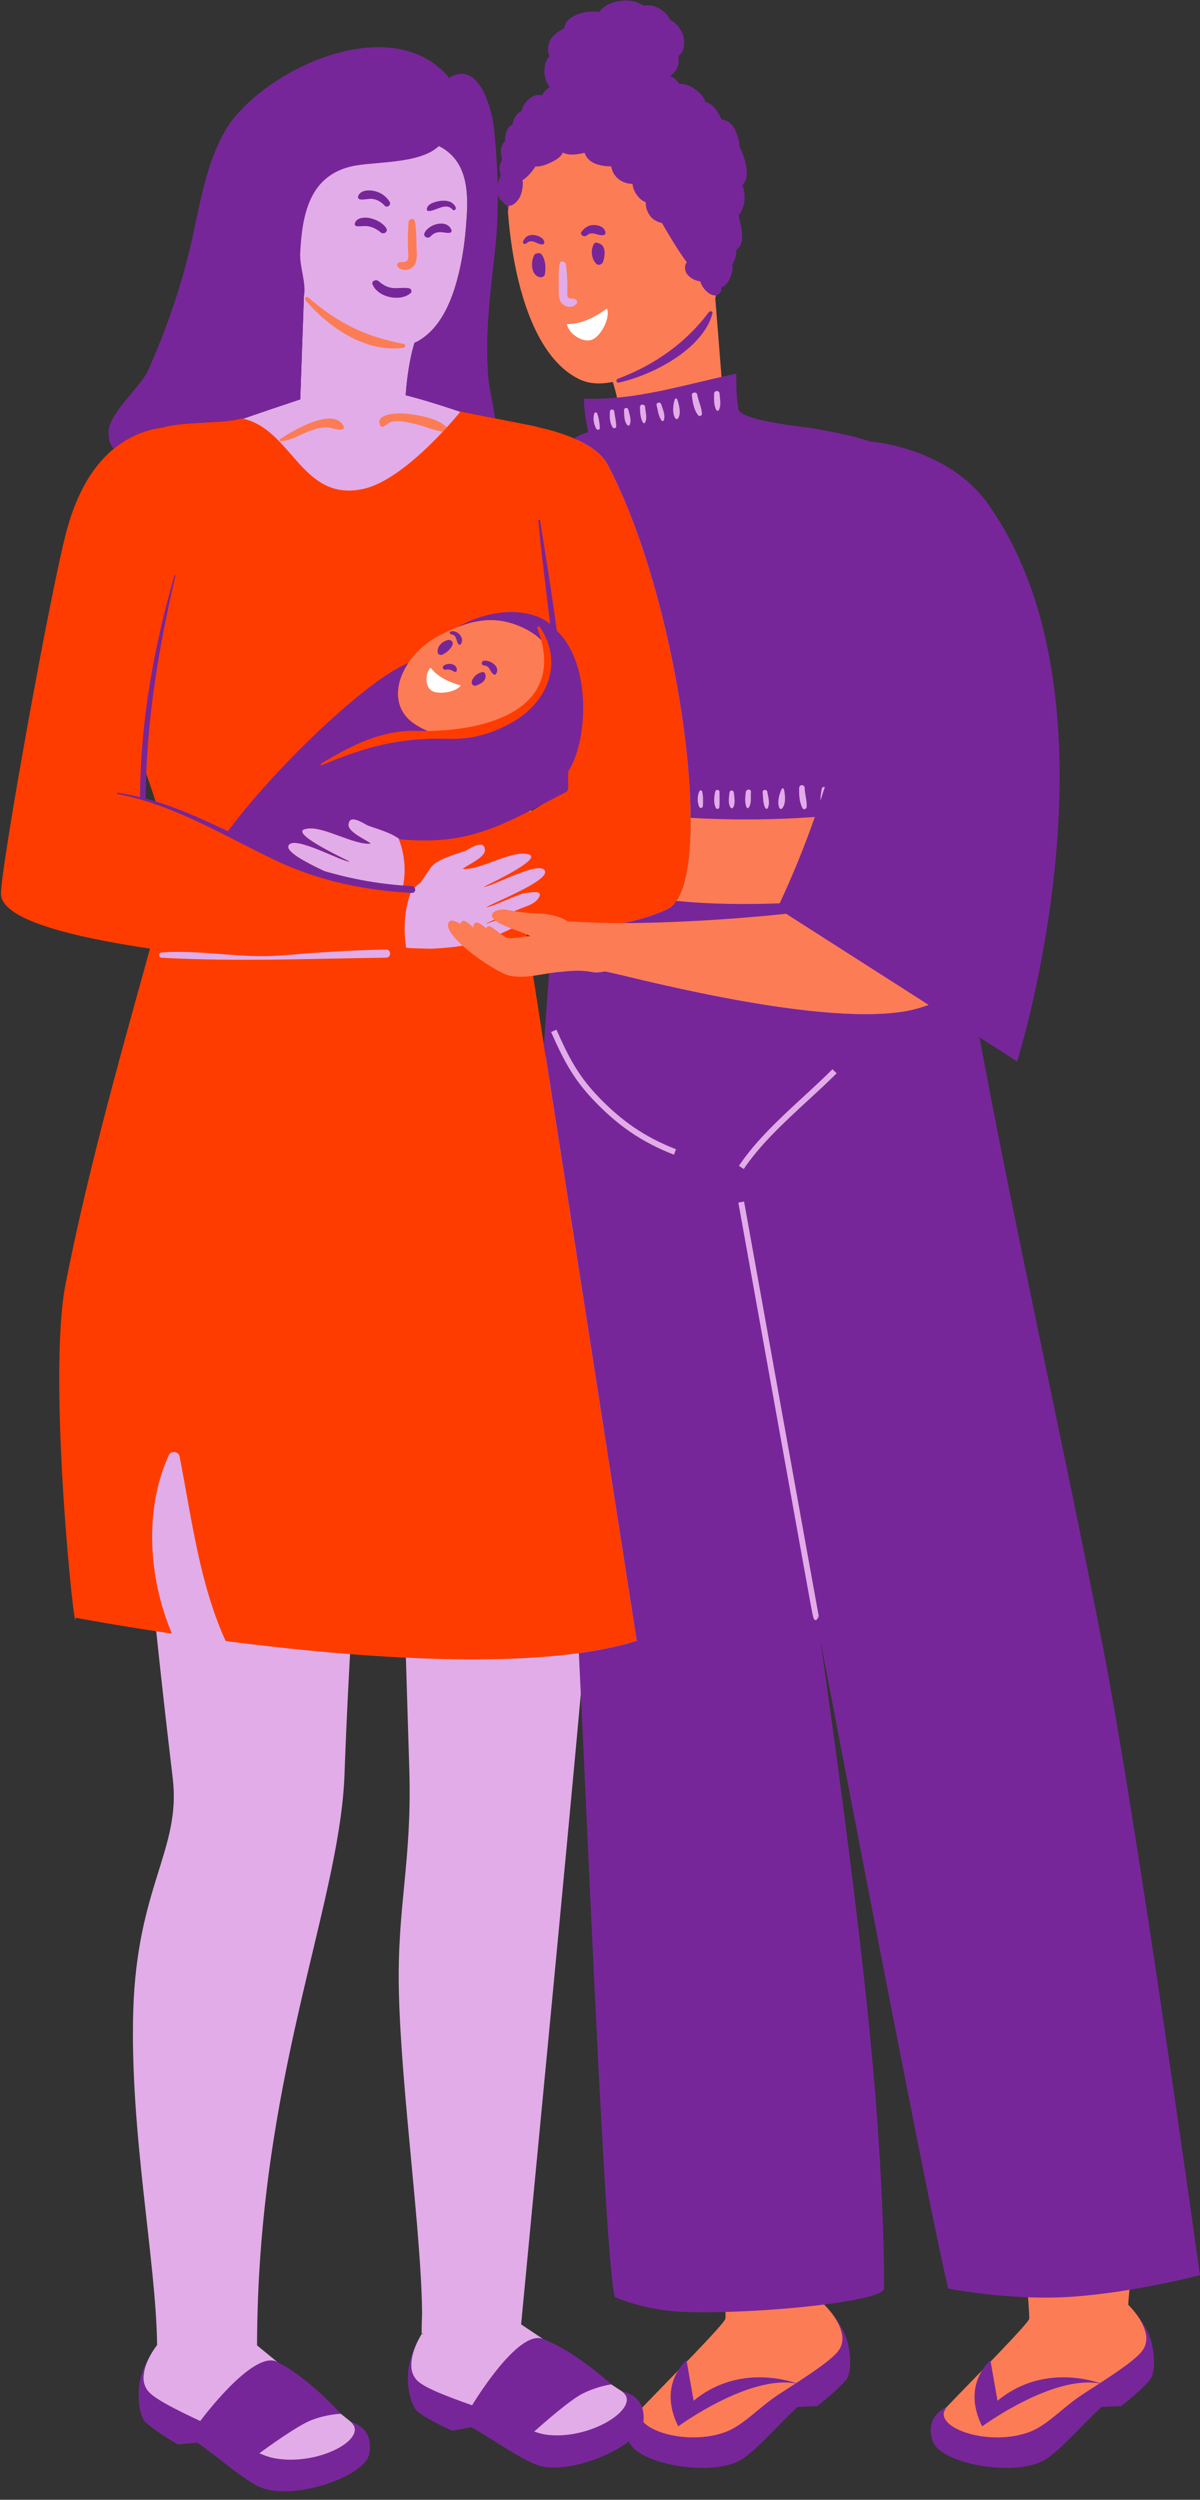
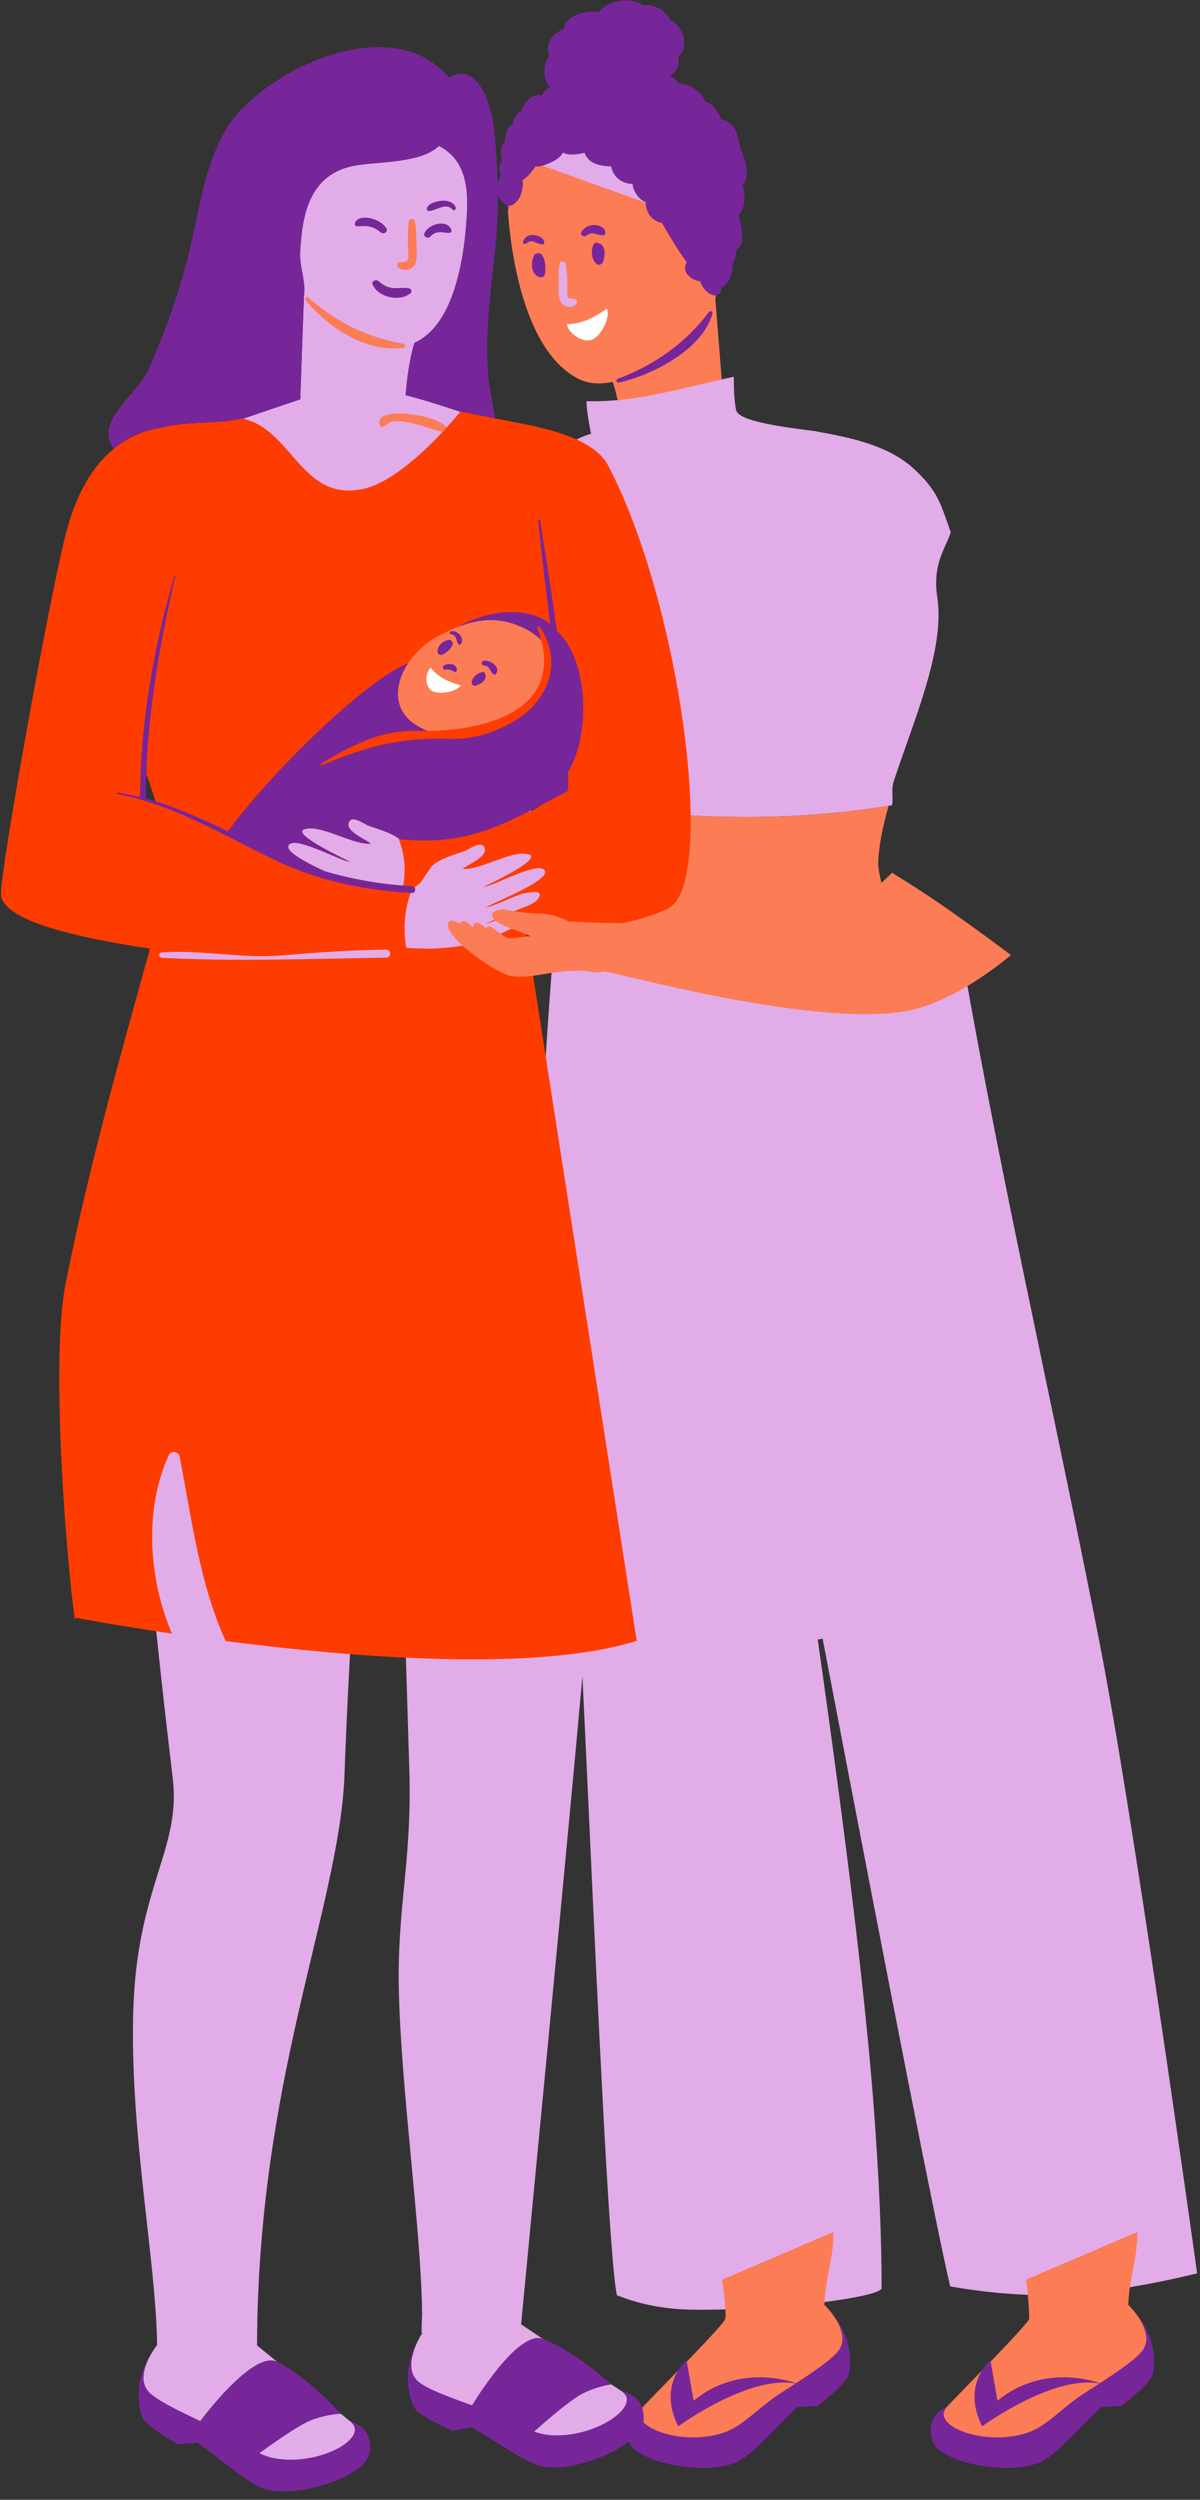
<svg xmlns="http://www.w3.org/2000/svg" fill="#000000" height="501.8" preserveAspectRatio="xMidYMid meet" version="1" viewBox="-0.2 -0.1 240.9 501.8" width="240.9" zoomAndPan="magnify">
  <rect x="-0.2" y="-0.1" width="240.9" height="501.8" fill="#333333" stroke="none" />
  <defs>
    <clipPath id="a">
      <path d="M 26 175 L 240.68 175 L 240.68 500 L 26 500 Z M 26 175" />
    </clipPath>
    <clipPath id="b">
-       <path d="M 109 74 L 240.68 74 L 240.68 465 L 109 465 Z M 109 74" />
-     </clipPath>
+       </clipPath>
  </defs>
  <g>
    <g id="change1_1">
      <path d="M 65.688 205.52 C 83.707 205.52 109.812 188.77 111.133 174.02 C 112.527 158.41 83.707 148.77 65.688 148.77 C 47.672 148.77 30.562 177.348 30.562 193.02 C 30.562 208.691 47.668 205.52 65.688 205.52" fill="#e2ace8" />
    </g>
    <g id="change1_2">
      <path d="M 116.469 75.645 C 117.508 76.129 118.703 76.371 120.031 76.371 C 120.863 76.371 121.77 76.273 122.715 76.082 L 123.152 75.996 L 123.289 76.414 C 123.656 77.535 123.988 78.812 124.281 80.164 C 122.484 80.348 120.676 80.453 118.859 80.453 C 118.418 80.453 117.977 80.449 117.535 80.438 C 117.582 82.016 117.828 83.621 118.035 84.758 C 118.129 85.355 118.246 85.957 118.363 86.535 L 118.453 86.98 L 118.02 87.109 C 115.719 87.82 113.719 89.059 111.906 90.895 C 111.637 91.164 111.383 91.461 111.133 91.762 C 123.434 107.488 123.945 127.688 124.441 147.227 C 124.57 152.227 124.699 157.395 125.031 162.379 C 133.176 163.391 141.449 163.902 149.637 163.902 C 159.598 163.902 169.195 163.141 178.195 161.652 C 178.191 161.656 178.191 161.656 178.191 161.66 C 178.422 161.629 178.641 161.59 178.871 161.551 C 178.879 161.527 178.875 161.504 178.879 161.48 C 178.996 160.867 178.984 160.258 178.965 159.621 C 178.961 159.602 178.965 159.578 178.961 159.559 C 178.961 159.43 178.953 159.301 178.953 159.168 C 178.934 158.371 178.949 157.551 179.242 156.664 C 180.035 154.262 180.914 151.77 181.766 149.359 C 185.441 138.945 189.246 128.18 187.953 119.754 C 187.18 114.699 188.586 111.594 189.715 109.098 C 190.09 108.273 190.445 107.488 190.668 106.738 L 190.152 105.281 C 188.445 100.402 187.668 98.172 183.516 94.25 C 178.133 89.145 170.285 87.711 163.363 86.445 C 163.113 86.398 162.668 86.344 162.09 86.27 L 161.145 86.148 C 151.77 84.93 147.828 83.762 147.543 82.105 C 147.148 79.773 147.117 77.77 147.113 75.527 C 146.145 75.73 145.168 75.953 144.191 76.176 L 142.887 59.766 L 142.898 59.695 C 143.254 58.004 143.352 56.117 143.199 53.93 L 142.844 52.824 L 137.855 44.086 L 126.648 29.625 L 102.152 31.086 C 101.223 46.562 105.012 70.34 116.469 75.645" fill="#e2ace8" />
    </g>
    <g clip-path="url(#a)" id="change1_4">
      <path d="M 220.609 330.023 C 217.094 312 213.309 293.914 209.652 276.426 C 204.277 250.727 198.723 224.156 193.98 197.645 C 192.805 196.402 181.941 184.906 177.02 179.551 C 171.152 180.613 165.668 181.273 160.258 181.562 C 156.34 181.773 152.742 181.875 149.266 181.875 C 134.277 181.875 122.105 179.926 112.078 175.914 C 110.555 193.422 108.859 217.074 108.434 229.207 L 83.102 218.996 C 83.141 218.906 83.172 218.816 83.207 218.727 C 83.207 218.727 83.07 218.777 82.812 218.879 L 78.523 217.152 C 78.531 218.301 78.543 219.465 78.555 220.637 C 64.75 226.555 25.062 245.461 26.211 266.914 C 27.863 297.785 31.27 329.859 34.48 356.91 C 36.172 371.141 27.289 378.551 26.551 403.57 C 25.836 427.879 31.133 453.637 31.34 470.637 L 31.344 470.637 C 31.344 470.641 31.344 470.641 31.344 470.641 L 31.34 470.637 C 31.34 470.637 28.68 473.902 28.613 477.02 C 28.535 477.285 28.461 477.547 28.398 477.82 C 27.812 480.473 28.172 484.684 29.422 485.816 C 30.723 486.996 33.035 488.578 35.633 490.066 L 39.551 489.703 L 39.703 489.809 C 41.312 490.949 42.949 492.211 44.531 493.438 C 47.707 495.891 50.707 498.211 52.758 498.918 C 53.875 499.305 55.246 499.5 56.836 499.5 C 63.969 499.5 72.812 495.688 73.438 492.348 C 73.762 490.617 73.496 489.215 72.652 488.168 C 72.148 487.543 71.488 487.105 70.82 486.793 C 70.668 486.496 70.434 486.203 70.09 485.934 C 64.195 481.238 51.402 470.703 51.402 470.703 C 51.531 417.664 67.602 383.445 68.93 356.91 C 69.664 335.805 71.488 304.539 73.777 283.605 C 75.52 267.613 75.211 249.57 78.711 233.254 C 79.246 268.34 80.664 312.277 81.969 355.109 C 82.539 373.773 79.438 382.645 79.883 400.062 C 80.395 420.086 84.422 448.316 84.531 464.344 L 84.535 464.348 C 84.48 465.719 84.438 467.066 84.441 468.328 L 84.926 468.359 L 84.473 468.402 L 84.48 468.402 C 84.48 468.406 84.48 468.406 84.48 468.406 L 84.473 468.402 C 84.473 468.402 82.145 471.91 82.379 475.023 C 82.332 475.293 82.281 475.562 82.246 475.84 C 81.922 478.531 82.688 482.688 84.039 483.695 C 85.449 484.742 87.91 486.09 90.641 487.32 L 94.508 486.578 L 94.668 486.668 C 96.379 487.645 98.125 488.742 99.816 489.805 C 103.219 491.941 106.434 493.957 108.543 494.461 C 109.277 494.637 110.117 494.727 111.039 494.727 C 118.059 494.727 128.164 489.613 128.488 485.902 C 128.637 484.219 128.27 482.879 127.395 481.926 C 126.816 481.293 126.078 480.895 125.34 480.637 C 125.156 480.352 124.895 480.086 124.527 479.848 C 118.203 475.75 104.445 466.508 104.445 466.508 L 104.367 466.516 L 104.414 466.496 C 106.035 449.211 113.32 374.164 116.723 336.41 C 117.133 344.793 117.59 354.746 118.082 365.367 C 119.898 404.793 122.16 453.75 123.637 460.629 C 124.801 461.125 130.477 463.371 138.125 463.523 C 139.016 463.543 139.93 463.551 140.859 463.551 C 157.406 463.551 176.102 461.031 176.785 459.289 C 176.785 448.934 176.273 437.117 175.23 423.168 C 173.633 401.875 169.84 370.195 163.957 329.008 L 164.945 328.844 C 179.102 402.957 187.949 447.871 190.551 458.863 C 192.227 459.176 200.414 460.617 209.57 460.617 C 211.492 460.617 213.359 460.555 215.125 460.43 C 226.191 459.641 237.773 456.832 240.121 456.238 C 239.16 449.316 227.297 364.266 220.609 330.023" fill="#e2ace8" />
    </g>
    <g id="change1_3">
      <path d="M 42.164 86.172 C 42.164 86.172 58.254 111.777 71.785 107.949 C 85.324 104.121 94.035 83.191 94.035 83.191 C 94.035 83.191 86.465 80.523 81.242 79.242 C 81.516 75.223 82.199 71.254 83.016 68.711 C 83.371 68.559 83.723 68.391 84.059 68.18 C 88.227 65.609 90.312 60.672 91.555 56.145 C 92.512 52.66 93.047 49.078 93.344 45.48 C 93.805 39.906 94.195 33.082 88.777 29.691 C 86.52 28.281 83.812 27.996 81.262 27.477 C 78.664 26.941 76.191 25.516 73.527 25.406 C 71.062 25.305 68.426 26.223 66.852 28.188 C 65.41 29.992 64.234 32.254 62.883 34.164 C 62.762 34.371 62.645 34.586 62.516 34.793 C 62.426 34.938 62.324 35.047 62.211 35.121 L 59.578 38.844 C 52.609 31.34 49.973 42.391 55.266 47.234 C 56.125 53.016 58.227 56.586 60.809 59.398 L 60.078 80.066 C 53.73 82.156 42.496 86.059 42.164 86.172" fill="#e2ace8" />
    </g>
    <g id="change2_1">
      <path d="M 106.074 162.891 C 107.902 158.34 110.352 153.469 112.562 148.84 C 112.953 151.449 113.184 153.719 113.113 155.469 C 112.863 158.281 110.113 160.82 106.074 162.891 Z M 97.402 182.051 C 98.715 181.891 103.531 179.531 104.824 179.262 C 105.621 179.102 106.543 178.969 107.352 178.98 C 108.754 179 108.043 180.23 107.383 180.789 C 106.754 181.32 105.992 181.648 105.215 181.93 C 103.852 182.422 98.543 184.68 97.242 185.359 C 97.922 185.238 102.754 183.359 103.441 183.328 C 103.844 183.32 104.754 183.02 105.031 183.43 C 105.434 184 104.621 184.961 104.242 185.281 C 103.215 186.18 97.562 188.531 96.262 188.922 C 93.742 189.68 91.043 190.02 88.414 190.219 C 87.414 190.289 86.422 190.379 85.414 190.328 C 83.953 190.25 82.512 190.32 81.332 190.121 C 80.844 187.02 80.762 182.859 82.422 178.648 C 83.012 178.059 83.621 177.531 84.234 177.07 L 86.223 174.141 C 87.332 172.422 91.324 171.379 93.254 170.672 C 94.434 170.059 97.023 168.32 97.152 170.551 C 97.184 172.031 93.695 173.488 92.684 174.309 C 95.973 174.672 102.145 170.762 105.414 171.309 C 109.805 171.801 98.695 177.012 96.922 177.922 C 98.594 177.922 108.113 172.531 109.172 174.68 C 110.254 176.648 98.812 181.09 97.402 182.051 Z M 80.594 178.34 C 76.422 177.98 71.293 176.82 65.883 175.219 C 62.113 173.469 56.984 170.961 57.723 169.609 C 58.793 167.461 68.312 172.852 69.984 172.852 C 68.215 171.941 57.102 166.73 61.484 166.238 C 64.762 165.691 70.922 169.602 74.215 169.238 C 73.203 168.422 69.723 166.961 69.754 165.48 C 69.883 163.25 72.473 164.988 73.645 165.602 C 75.223 166.18 78.172 166.98 79.812 168.191 C 81.352 172.141 81.195 175.691 80.594 178.34 Z M 77.328 192.137 C 62.141 192.332 47.488 192.98 32.281 192.156 C 31.59 192.117 31.594 191.133 32.281 191.086 C 40.285 190.52 48.285 192.359 56.266 191.695 C 63.285 191.113 70.281 190.613 77.328 190.52 C 78.371 190.504 78.371 192.125 77.328 192.137 Z M 28.484 159.961 C 28.414 158.301 28.473 156.211 28.645 153.781 C 29.582 156.391 30.473 158.969 31.254 161.48 C 30.113 160.898 29.172 160.379 28.484 159.961 Z M 121.805 93.199 C 119.441 88.73 111.863 86.52 107.574 85.602 C 107.562 85.57 107.555 85.539 107.555 85.539 L 92.242 82.508 C 92.242 82.508 81.312 96.219 72.672 98.059 C 60.223 100.711 58.465 85.871 48.273 83.879 C 45.094 84.969 36.363 84.488 32.633 85.68 C 26.121 86.52 17.492 90.75 13.262 106.109 C 10.043 117.828 -0.207 174.84 0.004 179.43 C 0.223 184.461 13.812 187.93 29.914 190.32 C 25.344 206.949 17.723 233.32 12.965 257.629 C 9.203 276.789 14.984 330.75 14.984 324.641 C 14.984 324.641 22.695 326.121 34.312 327.828 C 29.582 316.672 28.715 302.789 33.715 291.949 C 34.121 291.039 35.664 291.27 35.844 292.23 C 38.293 304.73 39.832 317.75 45.102 329.32 C 71.094 332.68 107.523 335.59 127.621 329.27 L 105.363 186.422 C 115.203 186.82 125.863 186.102 133.781 182.379 C 143.844 177.672 136.621 121.281 121.805 93.199" fill="#ff3c00" />
    </g>
    <g id="change3_1">
      <path d="M 230.172 469.285 C 230.078 469.023 229.965 468.773 229.855 468.523 C 229.371 465.441 226.293 462.566 226.293 462.566 L 226.285 462.57 C 226.285 462.57 226.285 462.566 226.285 462.566 L 226.293 462.566 C 226.582 456.469 228.113 453.754 228.113 447.945 L 205.75 457.531 C 206.09 458.891 206.445 464.484 206.422 465.336 C 206.395 466.188 195.172 477.504 189.961 482.949 C 189.66 483.266 189.469 483.582 189.355 483.902 C 188.734 484.301 188.141 484.824 187.727 485.508 C 187.031 486.66 186.957 488.09 187.512 489.758 C 188.398 492.445 195.09 494.805 201.824 494.805 C 204.73 494.805 207.176 494.344 208.891 493.477 C 210.828 492.496 213.492 489.789 216.309 486.926 C 217.707 485.504 219.152 484.031 220.594 482.691 L 220.727 482.566 L 224.66 482.395 C 227.031 480.57 229.113 478.688 230.242 477.348 C 231.328 476.047 231.113 471.832 230.172 469.285" fill="#fc7c55" />
    </g>
    <g id="change3_2">
      <path d="M 168.852 468.523 C 168.363 465.441 165.289 462.562 165.289 462.562 L 165.281 462.57 C 165.281 462.566 165.281 462.566 165.281 462.566 L 165.289 462.562 C 165.578 456.465 167.105 453.754 167.105 447.945 L 144.746 457.527 C 145.086 458.891 145.602 464.234 145.414 465.336 C 145.23 466.438 134.164 477.5 128.957 482.949 C 128.656 483.266 128.465 483.582 128.352 483.902 C 127.73 484.301 127.137 484.824 126.723 485.508 C 126.023 486.66 125.953 488.09 126.504 489.758 C 127.395 492.445 134.082 494.805 140.816 494.805 C 143.727 494.805 146.172 494.344 147.887 493.477 C 149.824 492.5 152.484 489.793 155.301 486.93 C 156.699 485.504 158.148 484.035 159.586 482.691 L 159.723 482.566 L 163.652 482.395 C 166.027 480.566 168.109 478.688 169.234 477.348 C 170.324 476.047 170.109 471.832 169.168 469.285 C 169.074 469.023 168.961 468.773 168.852 468.523" fill="#fc7c55" />
    </g>
    <g id="change3_3">
-       <path d="M 56.035 88.047 C 55.875 88.156 55.93 88.422 56.137 88.422 C 57.773 88.438 59.34 87.547 60.805 86.895 C 62.211 86.262 63.574 85.758 65.133 85.703 C 66.312 85.664 67.273 86.262 68.422 86.117 C 68.754 86.074 68.953 85.785 68.793 85.469 C 66.77 81.391 58.352 86.48 56.035 88.047" fill="#fc7c55" />
-     </g>
+       </g>
    <g id="change3_4">
      <path d="M 83.203 85.02 C 85.023 85.43 86.844 86.309 88.703 86.551 C 88.984 86.25 89.254 85.961 89.504 85.688 C 87.672 83.809 83.762 83.211 81.324 82.938 C 80.152 82.809 74.824 82.75 76.172 85.371 C 76.281 85.578 76.562 85.641 76.762 85.531 C 77.574 85.078 77.914 84.559 78.934 84.469 C 80.363 84.34 81.824 84.711 83.203 85.02" fill="#fc7c55" />
    </g>
    <g id="change3_5">
-       <path d="M 112.145 52.859 C 112.281 52.07 113.332 52.379 113.414 53.039 C 113.633 54.711 113.734 56.449 113.703 58.141 C 113.684 58.68 113.504 59.898 114.371 59.82 C 114.824 59.781 115.012 59.828 115.402 60.039 C 115.645 60.18 115.742 60.531 115.594 60.77 C 114.762 62.051 112.734 61.52 112.223 60.199 C 111.844 59.188 111.984 58.059 111.973 57 C 111.965 55.621 111.902 54.23 112.145 52.859 Z M 116.262 76.102 C 118.223 77.008 120.492 77.039 122.812 76.57 C 123.164 77.629 123.492 78.871 123.781 80.219 C 129.383 79.688 134.902 78.379 140.273 77.102 C 141.723 76.75 143.203 76.398 144.684 76.059 L 143.395 59.801 C 143.773 57.961 143.852 55.988 143.691 53.828 L 143.273 52.578 L 138.254 43.781 L 126.883 29.109 L 101.684 30.621 C 100.754 44.59 103.715 70.289 116.262 76.102" fill="#fc7c55" />
+       <path d="M 112.145 52.859 C 112.281 52.07 113.332 52.379 113.414 53.039 C 113.633 54.711 113.734 56.449 113.703 58.141 C 113.684 58.68 113.504 59.898 114.371 59.82 C 114.824 59.781 115.012 59.828 115.402 60.039 C 115.645 60.18 115.742 60.531 115.594 60.77 C 114.762 62.051 112.734 61.52 112.223 60.199 C 111.844 59.188 111.984 58.059 111.973 57 C 111.965 55.621 111.902 54.23 112.145 52.859 Z M 116.262 76.102 C 118.223 77.008 120.492 77.039 122.812 76.57 C 123.164 77.629 123.492 78.871 123.781 80.219 C 129.383 79.688 134.902 78.379 140.273 77.102 C 141.723 76.75 143.203 76.398 144.684 76.059 L 143.395 59.801 C 143.773 57.961 143.852 55.988 143.691 53.828 L 143.273 52.578 L 138.254 43.781 L 101.684 30.621 C 100.754 44.59 103.715 70.289 116.262 76.102" fill="#fc7c55" />
    </g>
    <g id="change3_6">
      <path d="M 83.234 52.656 C 83.637 51.496 83.426 50.242 83.402 49.039 C 83.375 47.465 83.383 45.883 83.086 44.332 C 82.941 43.566 81.867 43.816 81.812 44.504 C 81.66 46.434 81.652 48.395 81.719 50.328 C 81.738 50.859 81.953 51.934 81.434 52.328 C 81.117 52.57 80.234 52.445 79.789 52.648 C 79.457 52.797 79.48 53.246 79.684 53.48 C 80.676 54.629 82.75 54.062 83.234 52.656" fill="#fc7c55" />
    </g>
    <g id="change3_7">
      <path d="M 80.844 69.703 C 81.227 69.648 81.211 69.016 80.844 68.945 C 73.145 67.465 67.633 64.77 61.691 59.617 C 61.305 59.281 60.805 59.785 61.133 60.172 C 65.793 65.66 73.25 70.773 80.844 69.703" fill="#fc7c55" />
    </g>
    <g id="change3_8">
      <path d="M 92.812 146.051 C 93.082 146.012 93.352 145.969 93.621 145.922 C 94.555 145.75 95.473 145.559 96.371 145.32 C 96.684 145.25 96.992 145.16 97.305 145.07 C 97.582 144.988 97.863 144.91 98.145 144.809 C 98.824 144.602 99.484 144.359 100.121 144.102 C 100.363 144 100.602 143.898 100.832 143.801 C 101.484 143.512 102.102 143.191 102.691 142.852 C 103.234 142.539 103.742 142.211 104.234 141.84 C 104.441 141.691 104.645 141.531 104.844 141.371 C 105.793 140.59 106.621 139.699 107.273 138.699 C 107.434 138.469 107.574 138.23 107.703 137.988 C 108.652 136.27 109.145 134.238 109.012 131.852 C 109.004 131.621 108.984 131.379 108.953 131.141 C 108.934 130.84 108.895 130.539 108.844 130.23 C 108.805 129.988 108.754 129.738 108.703 129.488 C 108.664 129.281 108.621 129.07 108.574 128.859 C 108.531 128.711 108.492 128.559 108.453 128.398 C 107.703 127.621 106.691 126.871 105.395 126.199 C 100.422 123.621 96.062 124.02 91.531 125.828 C 90.293 126.32 89.043 126.922 87.762 127.59 C 85.305 128.891 83.195 130.82 81.762 132.988 C 78.984 137.16 78.652 142.191 82.883 145.141 C 83.723 145.73 84.633 146.219 85.602 146.629 L 85.613 146.629 C 86.445 146.621 87.281 146.602 88.133 146.539 C 88.402 146.531 88.664 146.512 88.934 146.488 C 89.152 146.48 89.383 146.461 89.613 146.441 C 89.945 146.41 90.281 146.379 90.613 146.34 C 91.344 146.262 92.082 146.172 92.812 146.051" fill="#fc7c55" />
    </g>
    <g id="change3_9">
      <path d="M 178.871 175.105 C 178.145 175.824 177.434 176.496 176.742 177.121 C 176.305 175.234 176.066 173.891 176.094 173.199 C 176.203 169.66 177.023 165.762 178.191 161.66 C 169.203 163.148 159.594 163.898 149.645 163.898 C 149.633 163.898 149.633 163.898 149.633 163.898 C 145.914 163.898 142.184 163.789 138.441 163.578 C 138.555 173.59 137.113 180.82 133.781 182.379 C 131.09 183.645 128.066 184.555 124.875 185.199 C 122.617 185.199 120.531 185.164 118.695 185.078 C 115.797 184.953 114.016 184.867 113.777 184.855 C 113.766 184.855 113.75 184.855 113.738 184.848 C 112.109 183.758 109.562 183.301 108.012 183.266 C 105.824 183.215 103.84 182.992 101.691 182.562 C 99.539 182.133 96.914 183.371 99.875 185.133 C 101.762 186.203 104.09 186.75 106.082 187.734 C 106.141 187.758 106.199 187.797 106.258 187.824 C 105.578 187.766 102.234 188.555 101.406 188.086 C 99.492 186.996 98.371 185.527 97.723 185.895 C 97.562 185.98 97.461 186.102 97.383 186.23 C 96.457 185.438 95.715 184.934 95.293 185.129 C 94.902 185.309 94.785 185.66 94.836 186.105 C 93.875 185.195 93.109 184.602 92.66 184.812 C 92.414 184.934 92.277 185.125 92.207 185.355 C 91.211 184.801 90.457 184.5 90.078 184.82 C 87.547 186.984 99.027 195.113 102.16 195.77 C 105.598 196.461 109.086 195.18 112.625 194.961 C 114.637 194.727 116.672 194.605 118.758 195.043 C 119.375 195.172 120.242 195.09 121.156 194.91 C 121.156 194.91 121.16 194.91 121.164 194.91 C 122.453 194.82 162.887 206.223 181.754 202.859 C 187.918 201.758 195.766 197.438 202.746 191.613 C 194.984 185.816 187.172 180.105 178.871 175.105" fill="#fc7c55" />
    </g>
    <g id="change4_2">
      <path d="M 226.863 463.141 C 228.172 464.57 231.164 468.332 229.371 471.41 C 228.402 473.078 224.645 475.664 220.609 478.293 C 218.719 477.633 208.742 474.645 200.051 481.816 L 198.633 473.723 C 198.633 473.723 192.734 478.469 196.969 486.961 C 196.969 486.961 211.023 476.637 220.535 478.344 C 219.438 479.055 218.328 479.77 217.242 480.469 C 213.074 483.16 209.984 486.91 206.121 488.219 C 197.594 491.121 186.453 486.879 189.883 483.039 C 187.953 483.98 185.723 485.961 187.031 489.918 C 188.512 494.371 202.824 497.109 209.113 493.918 C 212.102 492.41 216.574 487.129 220.934 483.059 L 224.691 482.898 C 224.734 482.93 224.773 482.941 224.832 482.891 C 227.582 480.789 229.613 478.879 230.621 477.668 C 231.863 476.191 231.613 471.738 230.645 469.109 C 229.621 466.309 227.793 464.129 226.863 463.141" fill="#772699" />
    </g>
    <g id="change4_3">
      <path d="M 165.852 463.141 C 167.16 464.57 170.152 468.332 168.371 471.41 C 167.402 473.078 163.645 475.664 159.605 478.293 C 157.723 477.637 147.742 474.641 139.047 481.816 L 137.625 473.723 C 137.625 473.723 131.73 478.469 135.961 486.961 C 135.961 486.961 150.02 476.633 159.531 478.344 C 158.438 479.055 157.324 479.77 156.242 480.469 C 152.07 483.16 148.98 486.91 145.109 488.219 C 138.891 490.328 131.289 488.648 128.957 486.094 C 128.965 486.043 128.977 485.996 128.98 485.949 C 129.078 484.867 128.969 483.977 128.719 483.234 C 128.766 483.172 128.805 483.109 128.859 483.047 C 128.801 483.078 128.742 483.109 128.684 483.141 C 127.953 481.09 126.137 480.242 124.609 479.898 C 128.871 482.84 119 489.547 110.02 488.699 C 109.02 488.605 108.027 488.355 107.031 488.008 C 108.871 486.363 114.238 481.656 116.727 480.402 C 119.762 478.871 122.523 478.539 122.523 478.539 C 122.523 478.539 115.363 471.938 108.762 469.402 C 103.695 467.457 94.59 482.715 94.578 482.734 C 89.703 481.004 84.934 479.219 83.512 477.719 C 81.152 475.227 82.973 471.098 83.941 469.297 C 83.242 470.535 82.082 472.969 81.75 475.777 C 81.41 478.559 82.191 482.949 83.742 484.098 C 85.012 485.039 87.422 486.43 90.582 487.84 C 90.652 487.867 90.691 487.859 90.723 487.816 L 94.422 487.109 C 99.602 490.059 105.16 494.168 108.422 494.949 C 113.367 496.129 121.66 493.355 126.051 489.969 C 127.613 494.387 141.844 497.098 148.109 493.918 C 151.102 492.406 155.562 487.129 159.922 483.059 L 163.691 482.898 C 163.723 482.93 163.77 482.938 163.832 482.887 C 166.57 480.789 168.602 478.879 169.621 477.668 C 170.859 476.188 170.609 471.738 169.641 469.109 C 168.613 466.309 166.781 464.129 165.852 463.141" fill="#772699" />
    </g>
    <g clip-path="url(#b)" id="change4_1">
      <path d="M 163.691 325.09 C 163.621 325.102 163.562 325.109 163.504 325.109 C 163.324 325.109 163.215 325.012 163.082 324.57 C 162.922 324.031 162.734 323 162.371 321.039 L 160.664 311.602 C 159.254 303.789 157.383 293.371 155.512 282.961 L 148.023 241.301 L 149.172 241.09 C 149.324 241.91 163.934 323.262 164.172 324.367 L 163.613 324.5 L 164.191 324.43 Z M 161.242 219.91 C 163.254 218.051 165.152 216.309 166.922 214.531 L 167.754 215.359 C 165.965 217.148 164.055 218.91 162.031 220.77 C 157.324 225.102 152.453 229.59 149.102 234.57 L 148.133 233.922 C 151.562 228.82 156.484 224.289 161.242 219.91 Z M 135.094 231.691 C 128.621 229.172 123.715 225.809 118.672 220.441 C 114.621 216.121 112.703 212.172 110.434 207.07 L 111.504 206.59 C 113.723 211.59 115.602 215.449 119.523 219.641 C 124.441 224.871 129.223 228.148 135.512 230.602 Z M 164.754 158.262 C 164.801 157.938 165.109 157.828 165.387 157.879 C 165.102 158.781 164.805 159.68 164.512 160.578 C 164.477 159.805 164.645 159 164.754 158.262 Z M 160.902 162.121 C 160.254 160.949 160.191 159.359 160.234 158.051 C 160.262 157.34 161.324 157.34 161.332 158.051 C 161.363 159.328 161.824 160.629 161.734 161.891 C 161.703 162.309 161.133 162.531 160.902 162.121 Z M 156.805 162.191 C 156.664 162.34 156.383 162.309 156.281 162.121 C 155.762 161.109 156.215 159.25 156.734 158.27 C 156.824 158.09 157.121 158.129 157.172 158.328 C 157.434 159.441 157.621 161.289 156.805 162.191 Z M 153.922 162.121 C 153.832 162.309 153.543 162.301 153.441 162.121 C 152.941 161.191 153.012 159.961 152.902 158.922 C 152.844 158.398 153.734 158.281 153.824 158.801 C 154.004 159.871 154.434 161.109 153.922 162.121 Z M 150.113 162.012 C 149.984 162.199 149.754 162.148 149.664 161.949 C 149.262 160.988 149.395 159.898 149.523 158.891 C 149.602 158.238 150.613 158.219 150.555 158.891 C 150.453 159.941 150.742 161.102 150.113 162.012 Z M 146.965 162.02 C 146.832 162.199 146.594 162.191 146.473 162.02 C 145.902 161.219 146.152 159.922 146.242 159 C 146.305 158.441 147.055 158.441 147.113 159 C 147.203 159.93 147.492 161.199 146.965 162.02 Z M 144.113 82.211 C 144.012 82.41 143.703 82.398 143.602 82.211 C 143.062 81.238 143.152 80.02 143.152 78.93 C 143.164 78.219 144.234 78.219 144.262 78.93 C 144.312 80.031 144.633 81.199 144.113 82.211 Z M 144.191 162 C 144.152 162.328 143.633 162.371 143.504 162.09 C 143.012 161.078 143.145 159.84 143.395 158.77 C 143.504 158.289 144.254 158.391 144.242 158.879 C 144.223 159.91 144.332 160.988 144.191 162 Z M 140.902 161.719 C 140.863 162.172 140.312 162.219 140.145 161.82 C 139.762 160.879 139.754 159.609 140.223 158.699 C 140.344 158.48 140.691 158.531 140.754 158.77 C 140.973 159.672 140.973 160.789 140.902 161.719 Z M 139.762 79.09 C 139.973 80.379 140.672 81.66 140.723 82.961 C 140.734 83.32 140.215 83.578 139.965 83.27 C 139.094 82.188 138.832 80.578 138.684 79.23 C 138.621 78.621 139.66 78.48 139.762 79.09 Z M 135.934 83.871 C 135.793 84.09 135.512 84.078 135.371 83.871 C 134.715 82.949 134.902 81.09 135.273 80.059 C 135.352 79.828 135.652 79.84 135.742 80.059 C 136.121 81.059 136.574 82.93 135.934 83.871 Z M 133.082 84.23 C 133.012 84.469 132.715 84.48 132.582 84.289 C 131.984 83.438 131.871 82.289 131.621 81.289 C 131.473 80.699 132.344 80.469 132.531 81.039 C 132.852 82.07 133.402 83.148 133.082 84.23 Z M 129.305 84.73 C 129.223 84.898 128.965 84.879 128.871 84.73 C 128.332 83.82 128.293 82.66 128.273 81.621 C 128.262 80.949 129.273 80.961 129.312 81.621 C 129.363 82.672 129.793 83.73 129.305 84.73 Z M 126.203 85.188 C 126.121 85.359 125.871 85.371 125.754 85.25 C 125.062 84.531 125.113 83.16 125.074 82.219 C 125.055 81.719 125.812 81.629 125.922 82.102 C 126.16 83.039 126.633 84.27 126.203 85.188 Z M 122.793 85.688 C 122.203 84.809 122.152 83.551 122.242 82.508 C 122.293 81.949 123.043 81.961 123.113 82.508 C 123.23 83.5 123.504 84.508 123.504 85.5 C 123.504 85.891 123.004 85.988 122.793 85.688 Z M 119.512 85.988 C 119.004 85.121 118.773 83.852 119.113 82.879 C 119.215 82.602 119.562 82.621 119.672 82.879 C 120.012 83.738 120.172 84.871 120.223 85.789 C 120.254 86.188 119.691 86.309 119.512 85.988 Z M 164.453 328.941 C 175.465 386.551 187.082 446.559 190.145 459.289 C 190.145 459.289 202.633 461.82 215.164 460.93 C 227.684 460.039 240.684 456.609 240.684 456.609 C 240.684 456.609 228.121 365.879 221.102 329.93 C 213.086 288.891 204.031 248.926 196.43 208.145 L 203.984 212.973 C 203.984 212.973 226.629 141.254 198.133 101.039 C 190.117 89.727 174.691 88.547 174.734 88.559 L 174.738 88.621 C 171.09 87.359 167.199 86.645 163.453 85.961 C 163.082 85.891 162.262 85.789 161.215 85.648 C 156.883 85.09 148.363 83.922 148.031 82.031 C 147.613 79.52 147.613 77.422 147.613 74.91 C 137.555 76.988 127.512 80.34 117.031 79.922 C 117.031 81.438 117.242 83.199 117.543 84.828 C 117.633 85.438 117.754 86.051 117.871 86.641 C 116.852 86.949 115.895 87.371 114.992 87.891 C 117.883 89.129 120.562 90.852 121.805 93.199 C 131.793 112.129 138.332 143.93 138.441 164.078 C 146.812 164.555 155.207 164.492 163.379 163.895 C 161.32 169.77 158.973 175.551 156.316 181.234 C 149.59 181.484 142.559 181.43 135.582 180.75 C 135.062 181.512 134.465 182.062 133.781 182.383 C 131.094 183.641 128.094 184.562 124.914 185.199 C 134.707 185.188 147.699 184.402 157.609 183.328 L 186.219 201.617 C 184.664 202.188 183.164 202.609 181.754 202.859 C 162.883 206.223 122.453 194.82 121.164 194.91 L 121.152 194.91 C 120.242 195.09 119.371 195.172 118.754 195.039 C 116.672 194.609 114.633 194.73 112.621 194.961 C 111.754 195.012 110.883 195.133 110.023 195.27 C 109.664 200.082 109.312 205.012 109.004 209.73 L 127.621 329.27 C 124.184 330.352 120.262 331.16 116.004 331.75 C 117.941 370.59 121.254 453.172 123.203 460.992 C 123.203 460.992 129.344 463.852 138.113 464.031 C 154.082 464.34 177.262 461.762 177.281 459.289 C 177.281 448.289 176.703 436.109 175.734 423.133 C 173.902 398.719 169.402 363.57 164.453 328.941" fill="#772699" />
    </g>
    <g id="change4_4">
      <path d="M 142.105 62.551 C 137.445 68.781 131.172 73.188 123.82 75.941 C 123.352 76.117 123.527 76.809 124.027 76.699 C 130.664 75.246 140.824 70.113 142.824 62.855 C 142.949 62.395 142.359 62.211 142.105 62.551" fill="#772699" />
    </g>
    <g id="change4_5">
      <path d="M 107.852 55.457 C 108.328 55.672 109.102 55.551 109.195 54.91 C 109.379 53.621 109.348 52.242 108.625 51.109 C 108.383 50.727 108.016 50.648 107.703 50.754 C 107.441 50.738 107.18 50.852 107.02 51.16 C 106.379 52.414 106.344 54.781 107.852 55.457" fill="#772699" />
    </g>
    <g id="change4_6">
      <path d="M 109.07 48.496 C 108.938 47.609 107.82 47.195 107.043 47.09 C 105.969 46.949 105.195 47.398 104.797 48.387 C 104.637 48.773 105.191 49.016 105.453 48.77 C 106.629 47.652 107.504 49.012 108.719 48.957 C 108.977 48.945 109.109 48.734 109.07 48.496" fill="#772699" />
    </g>
    <g id="change4_7">
      <path d="M 120.219 48.824 C 120.137 48.785 120.047 48.77 119.961 48.758 C 119.664 48.527 119.172 48.539 118.984 48.922 C 118.371 50.176 118.504 51.758 119.441 52.797 C 119.898 53.305 120.695 53.004 120.883 52.414 C 121.238 51.32 121.52 49.406 120.219 48.824" fill="#772699" />
    </g>
    <g id="change4_8">
      <path d="M 121.348 46.617 C 121.242 45.637 120.324 45.188 119.414 45.09 C 118.188 44.957 117.293 45.43 116.559 46.395 C 116.09 47.012 117.051 47.602 117.566 47.172 C 118.805 46.137 119.727 47.332 120.992 47.086 C 121.184 47.047 121.367 46.816 121.348 46.617" fill="#772699" />
    </g>
    <g id="change4_9">
      <path d="M 70.184 486.012 C 74.102 489.352 63.633 495.051 54.793 493.34 C 53.801 493.148 52.836 492.801 51.875 492.352 C 53.859 490.902 59.668 486.734 62.273 485.727 C 65.438 484.496 68.227 484.438 68.227 484.438 C 68.227 484.438 61.742 477.168 55.414 474 C 50.562 471.57 40.004 485.891 40.004 485.891 C 35.312 483.688 30.746 481.445 29.484 479.82 C 28.852 479.008 28.602 478.078 28.602 477.141 C 28.602 474.969 29.902 472.711 30.703 471.508 C 29.883 472.688 28.512 474.98 27.914 477.719 C 27.305 480.449 27.652 484.891 29.082 486.188 C 30.254 487.246 32.523 488.867 35.523 490.578 C 35.582 490.617 35.633 490.598 35.664 490.57 L 39.414 490.219 C 44.281 493.66 49.422 498.297 52.594 499.391 C 59.254 501.699 73.074 497.051 73.934 492.438 C 74.695 488.34 72.223 486.68 70.184 486.012" fill="#772699" />
    </g>
    <g id="change4_10">
      <path d="M 86.168 47.414 C 86.781 46.77 87.293 46.52 88.195 46.504 C 88.871 46.492 89.477 46.742 90.16 46.617 C 90.449 46.562 90.5 46.234 90.406 46.012 C 89.457 43.77 85.738 44.922 85 46.734 C 84.727 47.398 85.711 47.891 86.168 47.414" fill="#772699" />
    </g>
    <g id="change4_11">
      <path d="M 71.031 44.789 C 70.969 45.066 71.156 45.285 71.43 45.312 C 72.246 45.391 73.027 45.168 73.859 45.352 C 74.773 45.551 75.531 45.965 76.238 46.559 C 76.82 47.047 77.785 46.426 77.34 45.711 C 76.645 44.605 75.254 43.938 74.008 43.676 C 73.012 43.469 71.309 43.539 71.031 44.789" fill="#772699" />
    </g>
    <g id="change4_12">
      <path d="M 90.66 41.98 C 90.98 42.34 91.449 41.883 91.277 41.504 C 90.777 40.375 89.578 40.098 88.438 40.203 C 87.52 40.289 85.688 40.672 85.484 41.793 C 85.445 42.027 85.586 42.254 85.84 42.258 C 87.359 42.273 89.281 40.422 90.66 41.98" fill="#772699" />
    </g>
    <g id="change4_13">
-       <path d="M 74.445 39.816 C 75.422 39.883 76.391 40.465 77.02 41.184 C 77.504 41.73 78.41 41.02 78.027 40.406 C 77.246 39.176 76.094 38.438 74.664 38.188 C 73.609 38.008 72.07 38.129 71.688 39.324 C 71.578 39.656 71.859 39.902 72.152 39.938 C 72.902 40.035 73.676 39.766 74.445 39.816" fill="#772699" />
-     </g>
+       </g>
    <g id="change4_14">
      <path d="M 82.23 58.75 C 82.559 58.477 82.379 57.875 81.977 57.785 C 81.031 57.578 80.062 57.758 79.102 57.742 C 77.711 57.719 76.805 57.191 75.773 56.324 C 75.301 55.926 74.297 56.289 74.598 57.008 C 75.684 59.609 80.09 60.547 82.23 58.75" fill="#772699" />
    </g>
    <g id="change4_15">
      <path d="M 90.641 129.352 C 90.816 128.949 90.559 128.512 90.211 128.422 C 90.082 128.355 89.938 128.332 89.77 128.367 C 88.605 128.617 87.488 129.637 87.664 130.883 C 87.73 131.344 88.324 131.473 88.672 131.289 C 89.504 130.855 90.266 130.23 90.641 129.352" fill="#772699" />
    </g>
    <g id="change4_16">
      <path d="M 92.305 129.203 C 93.184 127.992 91.59 126.258 90.297 126.656 C 89.961 126.762 90.055 127.199 90.375 127.234 C 91.559 127.375 91.285 128.492 91.832 129.203 C 91.961 129.371 92.176 129.383 92.305 129.203" fill="#772699" />
    </g>
    <g id="change4_17">
      <path d="M 94.504 136.738 C 94.395 137.195 94.812 137.695 95.301 137.535 C 96.223 137.23 97.336 136.672 97.289 135.562 C 97.285 135.465 97.254 135.379 97.211 135.301 C 97.215 135.008 96.949 134.73 96.602 134.812 C 95.617 135.039 94.746 135.738 94.504 136.738" fill="#772699" />
    </g>
    <g id="change4_18">
      <path d="M 96.977 133.484 C 98.199 133.605 98.066 134.621 98.82 135.234 C 99.004 135.383 99.254 135.371 99.391 135.16 C 100.312 133.723 98.227 132.371 96.977 132.527 C 96.363 132.602 96.352 133.426 96.977 133.484" fill="#772699" />
    </g>
    <g id="change4_19">
      <path d="M 89.277 134.336 C 90.023 134.16 90.41 134.441 91.039 134.754 C 91.262 134.863 91.48 134.727 91.504 134.484 C 91.637 133.113 89.805 132.887 88.918 133.484 C 88.48 133.777 88.75 134.461 89.277 134.336" fill="#772699" />
    </g>
    <g id="change4_20">
      <path d="M 84.027 167.121 C 82.77 167.094 81.52 167.074 80.312 167.109 C 80.289 167.109 80.262 167.117 80.238 167.121 C 80.266 167.117 80.285 167.102 80.312 167.102 C 81.527 167.066 82.77 167.09 84.027 167.121 Z M 96.473 165.969 C 96.602 165.922 96.73 165.879 96.855 165.824 C 96.73 165.879 96.602 165.918 96.473 165.969 Z M 99.453 164.633 C 99.227 164.73 99 164.828 98.785 164.93 C 99 164.828 99.227 164.73 99.453 164.633 Z M 101.801 163.645 C 101.062 163.953 100.352 164.242 99.688 164.527 C 100.352 164.242 101.059 163.953 101.801 163.645 Z M 103.898 162.738 C 103.672 162.844 103.445 162.941 103.219 163.039 C 103.445 162.941 103.672 162.844 103.898 162.738 Z M 105.008 162.219 C 104.816 162.312 104.621 162.402 104.43 162.492 C 104.621 162.402 104.816 162.312 105.008 162.219 Z M 106.125 161.656 C 105.953 161.746 105.781 161.836 105.605 161.922 C 105.781 161.836 105.953 161.746 106.125 161.656 Z M 102.816 163.215 C 102.496 163.352 102.188 163.484 101.879 163.613 C 102.184 163.484 102.5 163.352 102.816 163.215 Z M 107.242 161.035 C 107.082 161.129 106.926 161.219 106.766 161.309 C 106.926 161.219 107.082 161.129 107.242 161.035 Z M 108.344 160.355 C 108.195 160.449 108.051 160.543 107.902 160.637 C 108.047 160.543 108.195 160.449 108.344 160.355 Z M 109.414 159.605 C 109.281 159.703 109.145 159.801 109.012 159.898 C 109.145 159.801 109.281 159.703 109.414 159.605 Z M 110.449 158.781 C 110.328 158.883 110.207 158.984 110.086 159.086 C 110.207 158.984 110.328 158.883 110.449 158.781 Z M 111.43 157.875 C 111.324 157.98 111.219 158.086 111.109 158.188 C 111.219 158.086 111.324 157.98 111.43 157.875 Z M 112.078 157.199 C 112.172 157.098 112.262 156.988 112.352 156.887 C 112.262 156.992 112.172 157.098 112.078 157.199 Z M 112.98 156.109 C 113.055 156.012 113.121 155.91 113.195 155.812 C 113.121 155.91 113.055 156.012 112.98 156.109 Z M 95.555 166.281 C 95.59 166.27 95.629 166.258 95.664 166.246 C 95.633 166.258 95.602 166.27 95.574 166.281 C 95.562 166.289 95.562 166.285 95.555 166.281 Z M 28.332 160.492 C 37.738 163.258 46.324 168.441 55.145 172.633 C 63.758 176.723 72.996 178.648 82.492 179.145 C 83.379 179.188 83.371 177.816 82.492 177.773 C 76.32 177.449 70.516 176.406 64.859 174.742 C 61.262 173.043 57.059 170.852 57.73 169.609 C 58.801 167.449 68.332 172.859 69.992 172.859 C 68.211 171.949 57.09 166.73 61.492 166.238 C 64.77 165.699 70.922 169.609 74.223 169.23 C 73.223 168.441 69.73 166.961 69.75 165.488 C 69.891 163.238 72.473 165 73.641 165.609 C 75.23 166.191 78.203 167.012 79.82 168.23 C 79.789 168.129 79.77 168.059 79.723 167.969 C 79.742 168 79.75 168.039 79.77 168.07 C 79.871 168.238 80.051 168.379 80.312 168.398 C 94.422 169.699 101.141 165.25 113.492 158.852 C 113.723 158.73 113.852 158.461 113.859 158.199 C 113.871 157.07 113.871 155.949 113.852 154.828 C 113.836 154.855 113.816 154.879 113.801 154.906 C 114 154.582 114.199 154.258 114.383 153.91 C 118.18 146.602 118.012 132.129 111.352 126.32 C 111.176 126.078 110.977 125.852 110.766 125.633 C 110.977 125.852 111.18 126.078 111.352 126.32 C 111.43 126.391 111.512 126.461 111.582 126.531 C 110.602 119.141 109.402 111.762 108.211 104.328 C 108.18 104.141 107.84 104.18 107.859 104.379 C 108.512 111.32 109.41 118.219 110.23 125.129 C 110.367 125.242 110.488 125.367 110.613 125.492 C 107.164 122.145 99.34 121.453 91.531 125.828 C 96.062 124.02 100.422 123.621 105.391 126.199 C 106.691 126.871 107.699 127.621 108.449 128.398 C 108.25 127.629 107.992 126.828 107.68 126 C 107.562 125.699 108.012 125.551 108.18 125.789 C 112.973 132.828 109.82 140.852 102.609 144.898 C 98.473 147.23 94.461 148.359 89.66 148.211 C 80.16 147.922 73.18 149.781 64.453 153.48 C 64.242 153.57 64.062 153.289 64.27 153.172 C 70.492 149.5 76.242 146.41 83.672 146.609 C 84.301 146.629 84.941 146.629 85.602 146.629 C 84.633 146.219 83.723 145.73 82.883 145.141 C 78.652 142.191 78.98 137.16 81.762 132.988 C 73.109 136.477 54.297 154.848 45.555 166.762 C 40.156 164.176 34.77 161.727 29.004 160.184 C 29.031 160.117 29.051 160.047 29.051 159.957 C 29.141 144.863 31.598 130.172 35.02 115.5 C 35.051 115.363 34.848 115.305 34.809 115.441 C 30.613 130.094 28.02 144.645 27.902 159.91 C 26.445 159.551 24.961 159.246 23.445 159.02 C 23.273 158.996 23.195 159.254 23.371 159.285 C 25.02 159.594 26.633 159.996 28.227 160.461 C 28.262 160.477 28.297 160.484 28.332 160.492" fill="#772699" />
    </g>
    <g id="change4_21">
      <path d="M 48.273 83.879 C 48.383 83.898 48.484 83.93 48.582 83.961 C 52.281 82.688 56.824 81.141 60.074 80.07 L 60.812 59.398 C 61.336 56.781 59.934 53.469 60.062 50.719 C 60.457 43.262 61.75 35.445 70.125 33.352 C 70.371 33.289 70.637 33.234 70.91 33.184 C 70.973 33.172 71.039 33.16 71.105 33.145 C 71.375 33.098 71.656 33.055 71.949 33.016 C 72 33.008 72.051 33 72.102 32.996 C 72.359 32.961 72.625 32.93 72.898 32.898 C 72.996 32.887 73.094 32.879 73.191 32.867 C 73.477 32.836 73.77 32.809 74.066 32.781 C 77.211 32.484 81 32.27 84.066 31.301 C 84.066 31.301 84.07 31.301 84.07 31.301 C 84.824 31.062 85.531 30.781 86.18 30.438 C 86.184 30.438 86.184 30.434 86.188 30.434 C 86.836 30.09 87.418 29.688 87.914 29.215 C 88.207 29.359 88.492 29.516 88.773 29.688 C 94.195 33.078 93.805 39.898 93.344 45.48 C 93.043 49.078 92.512 52.66 91.555 56.148 C 90.312 60.672 88.223 65.609 84.062 68.18 C 83.723 68.391 83.371 68.559 83.012 68.711 C 82.203 71.25 81.512 75.219 81.242 79.238 C 84.883 80.141 89.645 81.699 92.203 82.559 C 92.234 82.531 92.242 82.508 92.242 82.508 L 99.195 83.879 C 98.734 80.648 97.871 77.328 97.754 74.738 C 97.172 66.02 98.332 58.172 99.215 49.738 C 99.598 46.254 99.746 42.602 99.727 38.926 C 99.887 39.578 100.215 40.117 100.75 40.395 C 100.77 40.449 100.793 40.504 100.836 40.559 C 101.094 40.898 101.375 41.086 101.66 41.164 L 101.836 42.434 C 101.848 42.02 101.883 41.609 101.934 41.211 C 102.809 41.246 103.695 40.34 104.156 39.48 C 104.496 38.84 104.922 37.215 104.695 36.078 C 105.512 35.551 106.188 34.836 106.785 34.047 C 106.938 33.844 107.113 33.59 107.289 33.312 C 107.984 33.379 108.766 33.188 109.387 32.938 C 110.453 32.504 112.301 31.742 112.785 30.523 C 113.992 31.18 115.684 30.922 117.145 30.574 C 117.504 31.566 118.238 32.371 119.414 32.801 C 120.113 33.062 121.371 33.336 122.504 33.289 C 122.629 34.172 123.039 34.988 123.754 35.66 C 124.5 36.355 125.691 36.852 126.773 36.801 C 126.84 37.672 127.23 38.504 127.781 39.223 C 128.168 39.727 128.781 40.254 129.438 40.492 C 129.352 41.516 129.828 42.66 130.426 43.391 C 130.879 43.945 131.809 44.516 132.68 44.664 C 134.25 47.332 135.801 50.031 137.66 52.523 C 137.113 53.336 137.227 54.449 137.953 55.188 C 138.625 55.879 139.48 56.266 140.406 56.391 C 140.816 58.203 143.445 60.414 144.5 58.402 C 144.637 58.145 144.641 57.891 144.566 57.66 C 145.344 57.344 145.934 56.656 146.293 55.859 C 146.633 55.102 147.02 53.926 146.805 53.02 C 147.371 52.109 147.684 50.98 147.59 50.031 C 149.641 48.828 148.555 45.398 148.078 43.094 C 149.348 41.711 149.648 39.012 148.82 37.121 C 150.637 35.328 149.273 31.434 148.258 29.285 C 148.238 28.238 147.828 27.035 147.555 26.352 C 147.012 25.008 145.984 23.992 144.609 23.867 C 144.004 22.285 142.734 20.535 141.43 20.41 C 141.328 20.082 141.188 19.777 141.059 19.562 C 140.547 18.719 139.738 18.062 138.926 17.531 C 138.074 16.98 137.074 16.699 136.086 16.719 C 135.742 16.004 135.086 15.477 134.305 15.156 C 134.473 15.039 134.629 14.922 134.762 14.812 C 135.914 13.863 136.203 12.465 135.984 11.109 C 137.188 10.406 137.289 8.59 137.02 7.379 C 136.711 6.012 135.699 4.551 134.406 3.938 C 134.031 3.234 133.484 2.602 132.961 2.164 C 131.832 1.23 130.355 0.75 128.934 1.02 C 128.074 0.383 126.781 0.062 125.934 0.012 C 124.059 -0.102 121.121 0.598 120.082 2.332 C 117.324 1.824 113.184 3.105 113.047 5.637 C 111.938 6.066 110.852 7.027 110.402 7.715 C 109.816 8.625 109.625 10.184 110.098 11.211 C 109.176 12.055 108.961 13.91 109.141 15.02 C 109.277 15.895 109.621 16.711 110.184 17.375 C 109.559 17.746 108.891 18.363 108.598 19.066 C 106.91 18.453 104.887 20.383 104.477 22.203 C 103.5 22.605 102.859 23.77 102.68 24.898 C 102.086 25.18 101.641 25.715 101.426 26.469 C 101.27 27.02 101.164 27.656 101.207 28.266 C 100.246 29.035 100.188 30.617 100.625 32.023 C 100.453 32.281 100.309 32.555 100.211 32.84 C 100.023 33.387 100.07 34.383 100.355 35.176 C 100.047 35.66 99.82 36.27 99.703 36.91 C 99.613 32.977 99.336 29.047 98.922 25.316 C 98.621 22.711 96.242 11.309 89.613 15.73 L 89.902 15.438 C 78.863 2.359 55.023 12.816 46.305 24.16 C 41.074 31.43 39.914 41.598 37.871 50.027 C 35.844 58.461 32.934 66.598 29.445 74.449 C 27.703 77.938 21.305 83.168 21.594 86.949 C 21.594 88.188 21.973 89.188 22.621 89.996 C 25.973 87.238 29.531 86.078 32.633 85.68 C 36.363 84.488 45.094 84.969 48.273 83.879" fill="#772699" />
    </g>
    <g id="change5_1">
      <path d="M 121.652 61.82 C 119.238 63.574 116.676 64.938 113.641 64.965 C 113.582 64.965 113.664 65.227 113.777 65.52 C 114.414 67.129 116.824 68.73 118.609 68.102 C 120.336 67.492 122.379 63.828 121.652 61.82" fill="#ffffff" />
    </g>
    <g id="change5_2">
      <path d="M 86.266 133.957 C 86.238 133.918 86.098 134.094 85.957 134.301 C 85.137 135.465 85.18 137.738 86.477 138.566 C 87.727 139.363 91.258 138.918 92.305 137.508 C 89.926 136.82 87.746 135.852 86.266 133.957" fill="#ffffff" />
    </g>
  </g>
</svg>